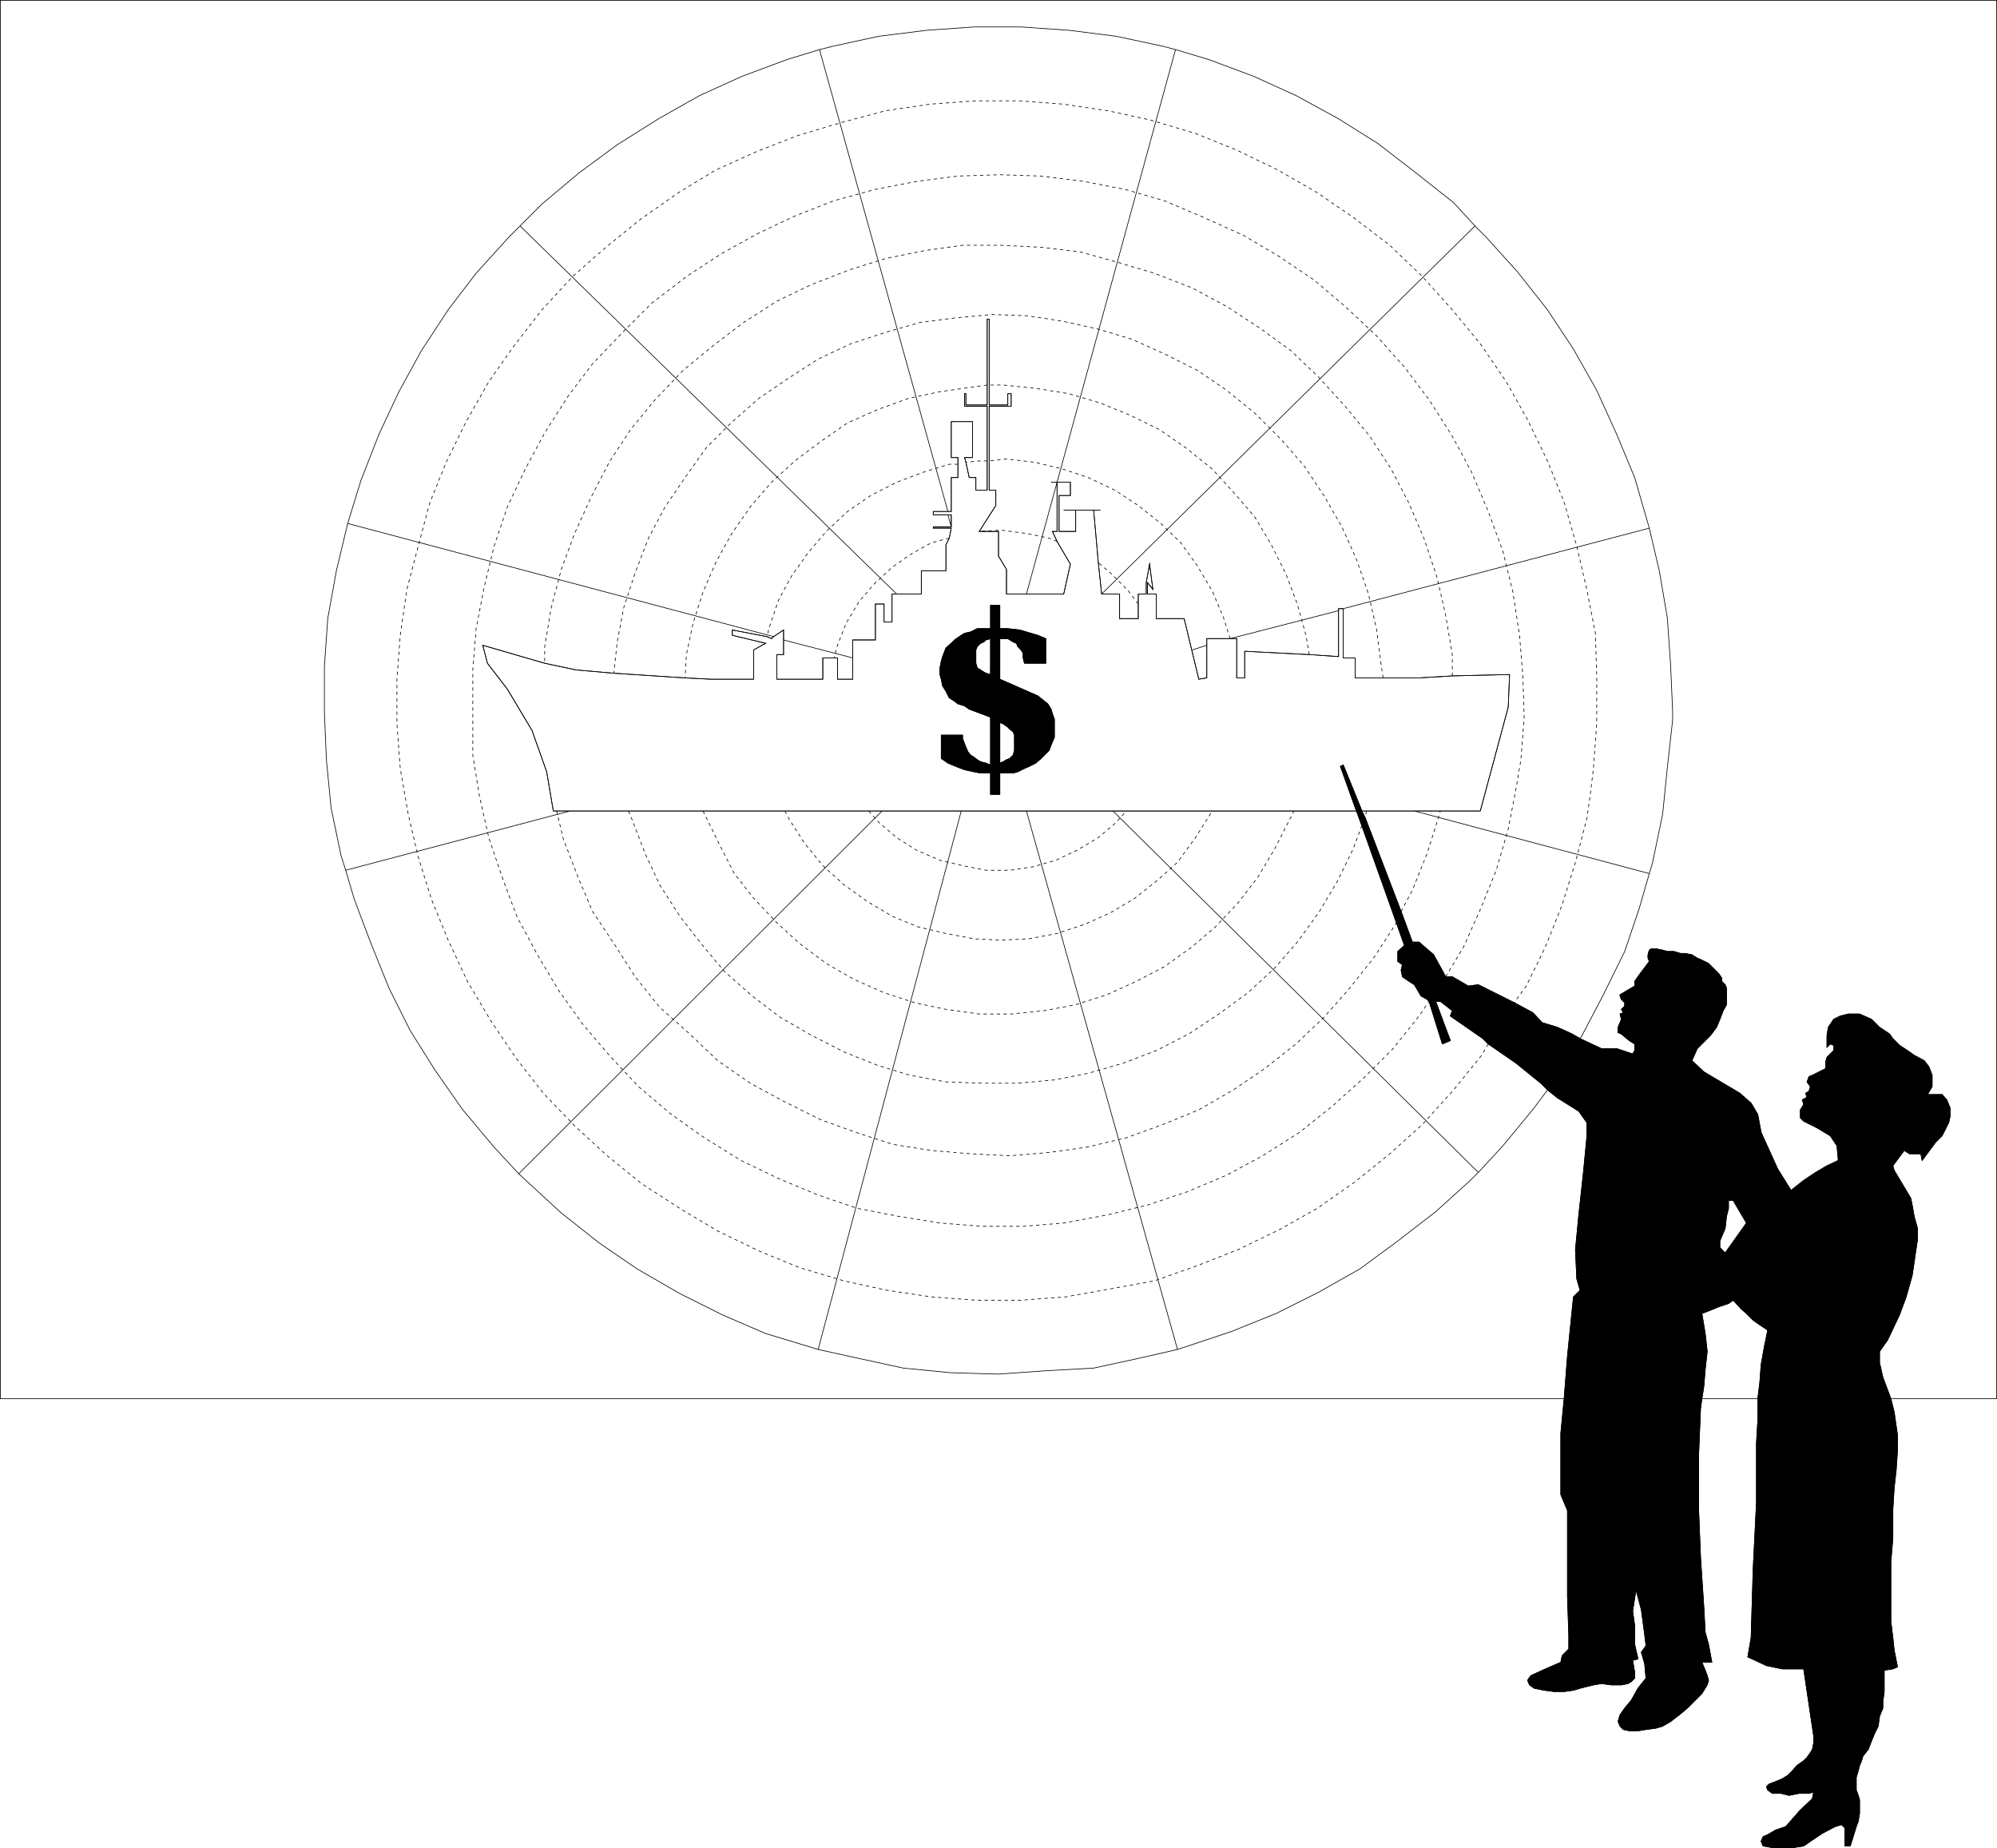
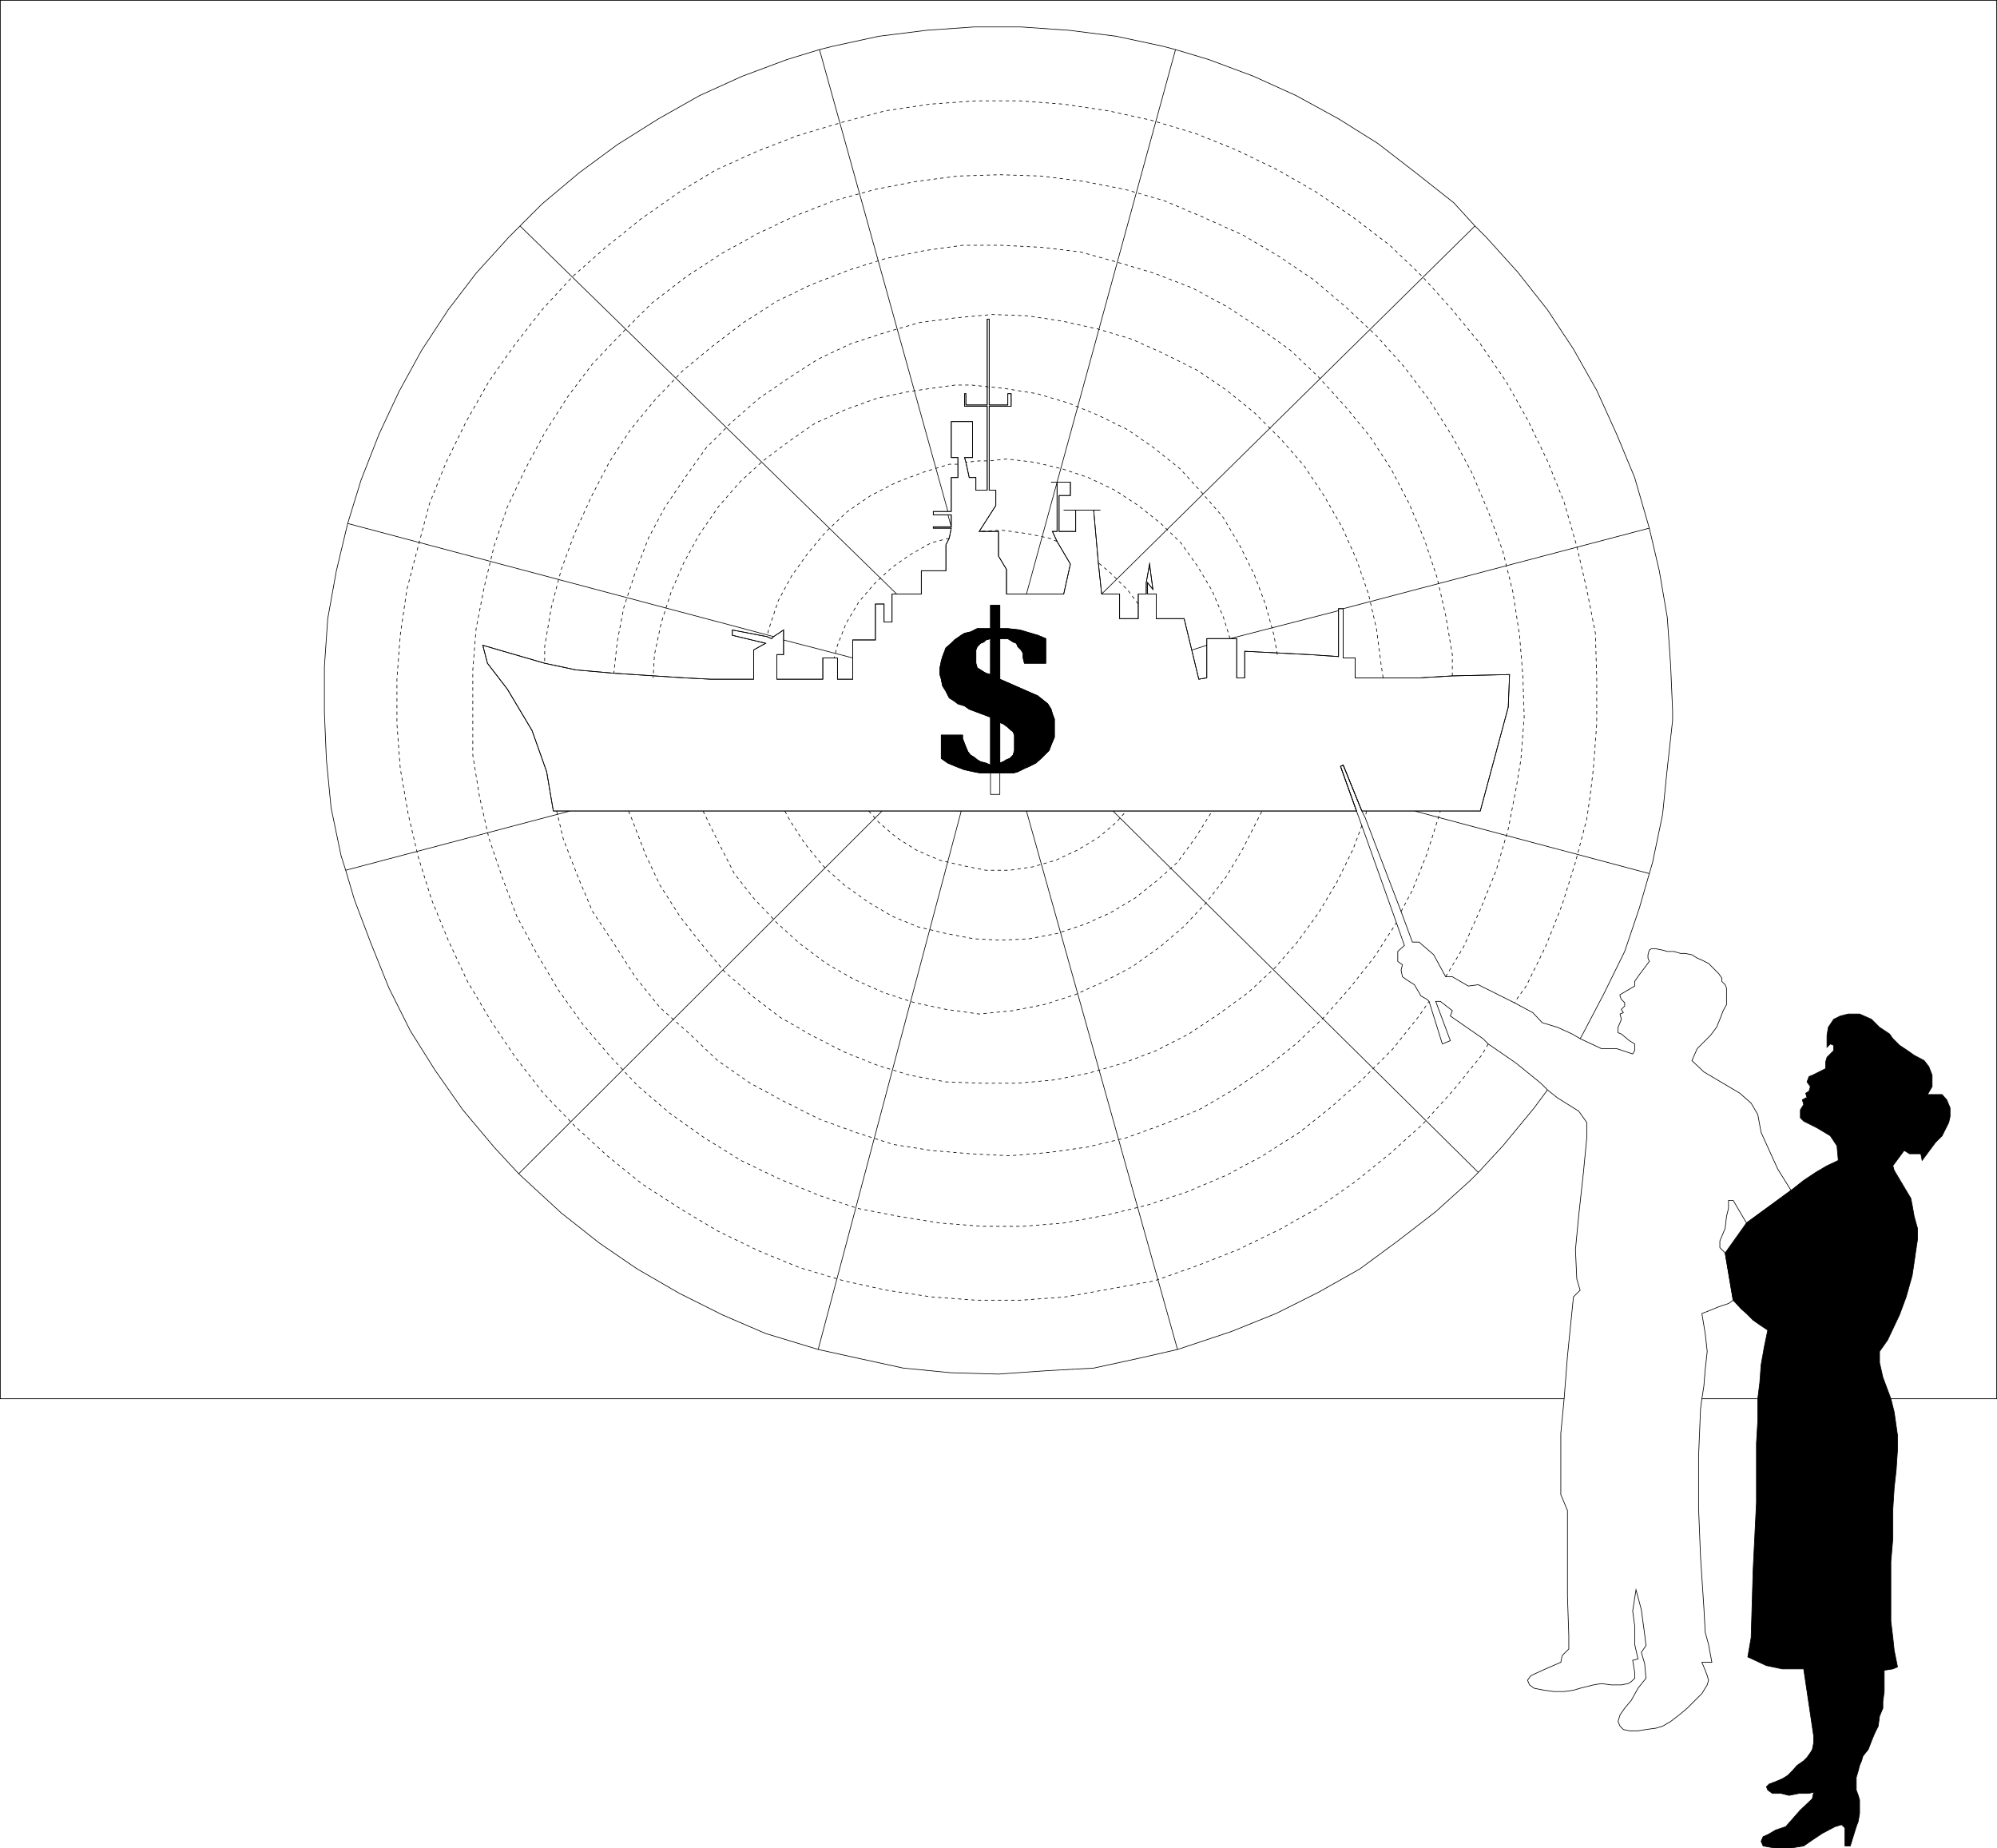
<svg xmlns="http://www.w3.org/2000/svg" height="266.592" viewBox="0 0 216.072 199.944" width="288.096">
  <path style="fill:none;stroke:#000;stroke-width:.072;stroke-miterlimit:10.433" d="M379.79 472.28h-6.048m20.448 0h11.448V321.01h-216v151.27h169.2" transform="translate(-189.602 -320.973)" />
  <path style="fill:none;stroke:#000;stroke-width:.072;stroke-miterlimit:10.433" d="m360.566 433.329.216-.36 2.304-4.392 2.304-4.68 1.584-4.68 1.08-3.744.36-1.224 1.08-5.184.504-4.968.576-5.184v-1.08l-.216-4.968-.36-5.112-.864-5.04-1.08-4.608-1.584-5.472-1.944-4.68-2.16-4.752-2.52-4.464-2.808-4.248-3.24-4.104-3.384-3.744-1.224-1.224-2.304-2.52-4.104-3.24-4.104-3.168-4.248-2.664-4.608-2.52-4.608-2.088-4.824-1.8-3.6-1.08-1.368-.36-5.04-1.08-5.112-.648-5.184-.36h-5.112l-5.112.36-5.184.648-4.968 1.08-1.44.36-3.528 1.08-4.824 1.8-4.608 2.088-4.464 2.52-4.464 2.808-4.104 3.024-4.032 3.384-2.376 2.376-1.224 1.224-3.528 3.888-3.024 3.96-2.88 4.392-2.448 4.464-2.16 4.608-1.944 4.968-1.44 4.68-1.224 5.112-.936 5.184-.36 5.184v4.968l.216 5.112.504 5.184 1.08 5.184.504 1.584.936 3.168 1.8 4.752 1.944 4.824 2.304 4.608 2.664 4.248 3.024 4.32 3.384 4.032 2.664 2.88 4.608 4.248 4.104 3.24 4.104 2.808 4.608 2.664 4.608 2.304 4.68 2.016 5.688 1.728 4.248.936 4.968 1.08 5.184.504 5.112.144 5.112-.36 5.184-.288 4.968-1.08 4.104-.936 5.832-1.944 4.824-1.944 4.608-2.304 4.464-2.52 4.104-3.024 4.104-3.168 3.744-3.384.864-.864 2.664-2.88 3.384-4.104 1.44-1.944" transform="translate(-189.602 -320.973)" />
  <path style="fill:none;stroke:#000;stroke-width:.072;stroke-miterlimit:10.433;stroke-dasharray:.36,.36" d="m350.63 433.905-.72 1.224-3.024 3.744-3.384 3.744-3.528 3.168-3.744 3.024-4.104 2.88-4.104 2.304-4.464 2.16-4.392 1.728-4.68 1.656-4.752.864-4.824.864-4.824.36h-4.896l-4.824-.36-4.824-.72-4.608-1.008-4.824-1.44-4.392-1.8-4.464-2.16-4.104-2.448-4.104-2.664-3.744-3.024-3.528-3.24-3.384-3.528-3.024-3.888-2.664-3.96-2.52-4.248-2.088-4.464-1.8-4.392-1.44-4.608-1.08-4.608-.864-4.968-.36-4.824v-4.824l.36-4.752.72-4.968 1.224-4.68 1.224-4.608 1.8-4.464 2.16-4.392 2.448-4.32 2.736-3.888 3.024-3.888 3.312-3.6 3.6-3.168 3.744-3.024 4.104-2.88 4.032-2.448 4.464-2.016 4.464-1.728 4.824-1.44 4.608-1.224 4.824-.72 4.968-.36h4.752l4.752.36 4.824.72 4.608 1.008 4.824 1.44 4.464 1.8 4.464 2.16 4.248 2.448 3.888 2.664 3.96 3.024 3.528 3.384 3.24 3.6 3.024 3.672 2.808 4.104 2.304 4.104 2.16 4.464 1.8 4.464 1.368 4.752 1.08 4.68.936 4.752.144 4.824v4.968l-.36 4.824-.36 3.024-.36 2.448-1.224 4.68-1.44 4.608-1.8 4.536-2.088 4.248-1.296 1.8" transform="translate(-189.602 -320.973)" />
  <path style="fill:none;stroke:#000;stroke-width:.072;stroke-miterlimit:10.433;stroke-dasharray:.36,.36" d="m346.022 426.633 1.944-3.24 1.8-4.032 1.728-4.248 1.296-4.464.864-4.464.504-3.024.36-4.608-.144-4.464-.36-4.392-.72-4.68-1.08-4.392-1.584-4.32-1.8-4.248-2.088-3.888-2.52-3.96-2.664-3.528-3.024-3.384-3.384-3.168-3.384-2.88-3.744-2.52-3.888-2.304-4.32-1.944-4.248-1.8-4.248-1.224-4.464-.864-4.608-.576-4.464-.144-4.536.144-4.464.576-4.464.864-4.464 1.224-4.248 1.656-4.104 1.944-3.888 2.16-3.744 2.448-3.744 2.88-3.168 3.168-3.24 3.384-2.664 3.528-2.52 3.96-2.088 3.888-1.944 4.104-1.44 4.248-1.08 4.464-.864 4.464-.36 4.464v9.216l.72 4.464 1.008 4.464 1.44 4.248 1.584 4.248 2.16 4.032 2.304 3.888 2.664 3.744 2.88 3.384 3.168 3.384 3.384 2.88 3.744 2.664 3.96 2.448 4.032 1.944 4.32 1.8 4.248 1.44 4.464.864 4.464.72 4.608.36h4.392l4.392-.36 4.68-.864 4.392-1.08 4.32-1.44 4.248-1.8 3.888-2.088 3.96-2.52 3.528-2.808 3.384-3.024 3.24-3.24 2.808-3.528 1.08-1.584" transform="translate(-189.602 -320.973)" />
  <path style="fill:none;stroke:#000;stroke-width:.072;stroke-miterlimit:10.433;stroke-dasharray:.36,.36" d="m249.83 408.705.72 3.024 1.584 4.104 1.584 3.744 2.304 3.456 2.304 3.6 2.664 3.312 3.24 2.88 3.024 2.88 3.528 2.448 3.6 1.944 3.888 1.944 3.96 1.44 4.032 1.296 4.104.648 4.248.36 4.248.216 4.248-.36 4.104-.576 4.248-1.008 3.96-1.44 3.888-1.584 3.744-2.16 3.384-2.304 3.384-2.664 3.024-2.88 2.808-3.168 2.664-3.384 2.376-3.672m.504-1.224 1.224-2.304 1.584-3.96 1.296-4.104.144-.504m1.296-14.616v-2.304l-.72-4.248-.936-4.104-1.368-4.104-1.656-3.888-1.944-3.744-2.304-3.528-2.664-3.24-2.88-3.168-3.024-2.88-3.384-2.448-3.528-2.304-3.744-2.016-4.104-1.584-4.104-1.224-3.888-1.08-4.248-.504-4.32-.216h-4.176l-4.104.576-4.248.864-3.888 1.224-4.104 1.584-3.744 1.8-3.6 2.304-3.312 2.52-3.24 2.664-3.024 3.168-2.664 3.24-2.304 3.528-1.944 3.744-1.8 3.96-1.44 3.888-1.08 4.104-.72 4.248v1.8" transform="translate(-189.602 -320.973)" />
  <path style="fill:none;stroke:#000;stroke-width:.072;stroke-miterlimit:10.433;stroke-dasharray:.36,.36" d="m257.606 408.705.36.864 1.44 3.744 1.584 3.384 2.16 3.384 2.304 2.952 2.52 3.024 3.024 2.664 3.024 2.304 3.384 1.944 3.528 1.8 3.6 1.44 3.528 1.08 3.888.72 3.96.144h3.816l3.96-.36 3.672-.72 3.744-1.08 3.6-1.368 3.528-1.8 3.24-2.16 3.168-2.304 2.88-2.664 2.448-2.808 2.304-3.168 2.016-3.384 1.728-3.528.936-2.52m.504-1.584-.144.72m1.944-15.12-.216-1.44-.504-3.888-.864-3.744-1.296-3.744-1.584-3.528-1.944-3.384-2.16-3.24-2.448-2.808-2.88-2.88-3.024-2.448-3.168-2.16-3.6-1.8-3.528-1.584-3.6-1.08-3.888-.864-3.744-.576-3.816-.144-3.96.36-3.888.504-3.744 1.08-3.744 1.224-3.528 1.656-3.24 2.088-3.168 2.16-3.024 2.664-2.664 2.664-2.304 3.24-2.16 3.168-1.8 3.384-1.44 3.744-1.224 3.744-.72 3.744-.36 3.384" transform="translate(-189.602 -320.973)" />
-   <path style="fill:none;stroke:#000;stroke-width:.072;stroke-miterlimit:10.433;stroke-dasharray:.36,.36" d="m265.67 408.705 1.728 3.528 1.656 3.24 2.088 2.664 2.52 2.664 2.448 2.232 2.88 2.16 3.024 1.728 3.24 1.44 3.312 1.08 3.384.72 3.6.504h3.456l3.6-.36 3.384-.648 3.384-1.08 3.168-1.44 3.024-1.584 3.024-2.16 2.52-2.16 2.448-2.592 2.16-2.808 1.8-3.024 2.088-4.104m1.656-16.92-.36-2.088-.936-3.384-1.224-3.24-1.584-3.168-1.8-3.024-2.304-2.664-2.304-2.52-2.88-2.304-2.808-1.944-3.24-1.584-3.168-1.296-3.384-1.008-3.6-.576-3.528-.36h-1.512m-.216 0-1.584.216-3.528.504-3.384.72-3.384 1.224-3.24 1.44-2.808 1.944-2.88 2.16-2.52 2.304-2.304 2.664-2.088 3.024-1.656 3.024-1.368 3.168-1.08 3.384-.72 3.384-.144 2.52" transform="translate(-189.602 -320.973)" />
+   <path style="fill:none;stroke:#000;stroke-width:.072;stroke-miterlimit:10.433;stroke-dasharray:.36,.36" d="m265.67 408.705 1.728 3.528 1.656 3.24 2.088 2.664 2.52 2.664 2.448 2.232 2.88 2.16 3.024 1.728 3.24 1.44 3.312 1.08 3.384.72 3.6.504l3.6-.36 3.384-.648 3.384-1.08 3.168-1.44 3.024-1.584 3.024-2.16 2.52-2.16 2.448-2.592 2.16-2.808 1.8-3.024 2.088-4.104m1.656-16.92-.36-2.088-.936-3.384-1.224-3.24-1.584-3.168-1.8-3.024-2.304-2.664-2.304-2.52-2.88-2.304-2.808-1.944-3.24-1.584-3.168-1.296-3.384-1.008-3.6-.576-3.528-.36h-1.512m-.216 0-1.584.216-3.528.504-3.384.72-3.384 1.224-3.24 1.44-2.808 1.944-2.88 2.16-2.52 2.304-2.304 2.664-2.088 3.024-1.656 3.024-1.368 3.168-1.08 3.384-.72 3.384-.144 2.52" transform="translate(-189.602 -320.973)" />
  <path style="fill:none;stroke:#000;stroke-width:.072;stroke-miterlimit:10.433;stroke-dasharray:.36,.36" d="m274.526 408.705.576 1.08 1.584 2.448 1.944 2.376 2.304 2.088 2.52 1.8 2.664 1.584 2.808 1.152 3.024.72 3.024.576 2.952.144 3.024-.144 3.024-.576 3.024-1.008 2.736-1.224 2.664-1.584 2.448-1.944 2.16-1.944 1.944-2.664 1.584-2.52.216-.36m1.944-18.648-.72-2.304-1.224-2.88-1.584-2.664-1.8-2.52-2.16-2.088-2.448-1.944-2.52-1.656-2.88-1.368-2.808-.936-3.024-.72-3.024-.36-1.872.216m-.216 0h-.864l-1.44.144m-.864.216h-.936l-2.808.864-2.88 1.08-2.808 1.44-2.52 1.728-2.304 2.16-1.944 2.304-1.8 2.52-1.44 2.664-1.008 3.024-.216.864" transform="translate(-189.602 -320.973)" />
  <path style="fill:none;stroke:#000;stroke-width:.072;stroke-miterlimit:10.433;stroke-dasharray:.36,.36" d="m283.598 408.705 1.08 1.224 1.944 1.656 2.16 1.368 2.52 1.08 2.448.576 2.52.504h2.592l2.448-.36 2.52-.72 2.304-1.08 2.304-1.368 1.944-1.656 1.08-1.224m1.296-22.392-1.08-1.44-1.944-1.944-1.296-1.08m-4.464-2.304-.864-.36-2.448-.504-2.736-.36-2.376.144m-3.24.72-1.944.504-2.304 1.296-1.944 1.368-1.944 1.8-1.656 1.944-1.368 2.304-.936 2.376-.36 1.368" transform="translate(-189.602 -320.973)" />
  <path style="fill:none;stroke:#000;stroke-width:.072;stroke-miterlimit:10.433" d="m251.27 408.705-24.264 6.408m58.032-6.408-39.312 39.24m47.88-39.24-15.48 58.248m22.536-58.248 16.344 58.248m-6.984-58.248L349.55 447.8m-6.912-39.095 25.416 6.768m-33.12-28.656 33.12-8.712m-45.36 11.952 11.736-3.024m-15.84 4.247 1.584-.503m-11.376-5.544 40.392-39.816m-48.528 39.816 16.128-58.896m-24.264 51.623-.36-1.295m0-.36-13.896-49.968m8.352 58.896-40.752-39.816m36 46.728-7.488-1.944m-1.08-.361-46.08-12.24m109.728 31.105-2.016-4.968-.288.144 1.728 4.824H249.47l-.72-4.248-1.584-4.464-2.664-4.464-2.16-2.808-.504-1.944 6.696 1.944 3.384.72 4.104.36 7.704.504 2.808.144h4.608v-3.168l1.296-.72-3.6-.864v-.576l3.744.72.504.216.216-.216 1.08-.72v2.664h-.72v2.664h4.968v-2.304h1.584v2.304h1.656V390.2h2.448v-3.888h.936v1.944h.864v-3.024h3.168v-2.52h2.664v-2.808l.36-.72.216-1.08h-1.944v-.144h1.944v-1.296h-1.944v-.36h1.944v-3.672h.72v-2.16h-.72v-3.888h2.304v3.888h-.864l.144.504.36 1.656h.72V374h1.224v-9.072h-2.448v-1.368h.144v1.224h2.304v-9.288h.216v9.288h2.016v-1.224h.36v1.368h-2.376V374h.72v1.656l-1.8 2.808h2.088v2.664l.864 1.44v2.664h6.192l.72-3.24-1.44-2.448-.504-1.08h.504v-5.328h-.648 2.088v1.44h-1.224v3.888h1.8v-2.304h-1.296 3.96-.72l.504 5.688.36 3.384h1.944v2.664h2.016v-2.664h.864v-1.224l.36-2.016.36 2.736-.576-.72v1.224h.936v2.664h3.024l1.584 6.552.864-.144v-4.248h3.24v4.248h.864v-2.88l6.984.36 3.168.216v-5.184h.504v5.328h1.296v2.16h6.912l3.6-.216 6.192-.144-.144 3.528-3.024 11.232H336.95" transform="translate(-189.602 -320.973)" />
  <path style="fill:none;stroke:#000;stroke-width:.072;stroke-miterlimit:10.433" d="m336.95 408.705-2.016-4.968-.288.144 1.728 4.824H249.47l-.72-4.248-1.584-4.464-2.664-4.464-2.16-2.808-.504-1.944 6.696 1.944 3.384.72 4.104.36 7.704.504 2.808.144h4.608v-3.168l1.296-.72-3.6-.864v-.576l3.744.72.504.216.216-.216 1.08-.72v2.664h-.72v2.664h4.968v-2.304h1.584v2.304h1.656V390.2h2.448v-3.888h.936v1.944h.864v-3.024h3.168v-2.52h2.664v-2.808l.36-.72.216-1.08h-1.944v-.144h1.944v-1.296h-1.944v-.36h1.944v-3.672h.72v-2.16h-.72v-3.888h2.304v3.888h-.864l.144.504.36 1.656h.72V374h1.224v-9.072h-2.448v-1.368h.144v1.224h2.304v-9.288h.216v9.288h2.016v-1.224h.36v1.368h-2.376V374h.72v1.656l-1.8 2.808h2.088v2.664l.864 1.44v2.664h6.192l.72-3.24-1.44-2.448-.504-1.08h.504v-5.328h-.648 2.088v1.44h-1.224v3.888h1.8v-2.304h-1.296 3.96-.72l.504 5.688.36 3.384h1.944v2.664h2.016v-2.664h.864v-1.224l.36-2.016.36 2.736-.576-.72v1.224h.936v2.664h3.024l1.584 6.552.864-.144v-4.248h3.24v4.248h.864v-2.88l6.984.36 3.168.216v-5.184h.504v5.328h1.296v2.16h6.912l3.6-.216 6.192-.144-.144 3.528-3.024 11.232H336.95" transform="translate(-189.602 -320.973)" />
  <path style="fill:#000;stroke:#000;stroke-width:.072;stroke-miterlimit:10.433" d="M297.782 404.6h-2.088l-.72-.143-1.008-.216-.936-.36-.864-.36-.72-.504v-2.52h2.304v.36l.216.576.144.36.216.504.288.36.36.216.36.288.36.216.576.144.504.216 1.008-.216.36-.144.36-.216.36-.144.36-.36.144-.504v-1.656l-.144-.36-.36-.288-.216-.216-.504-.36-.36-.144-1.008-.576-2.304-.864-.504-.36-.72-.216-.36-.288-.576-.36-.36-.72-.36-.576-.144-.72-.144-.504v-.72l.144-.72.144-.504.36-.936.576-.504.36-.36.72-.504.36-.216.648-.144.72-.36h3.312l1.296.144.72.216 1.224.36.864.36v2.664h-2.304l-.144-.576v-.504l-.216-.36-.36-.36-.144-.36-.36-.144-.576-.36h-1.872l-.504.144-.216.216-.36.144-.36.36-.144.36v1.44l.144.504.36.216.216.144.36.216.504.144 1.008.504 4.104 1.8.72.576.36.288.36.576.144.504.216.576v1.944l-.36.864-.216.576-.36.36-.504.504-.576.504-.72.36-.504.216-.72.36-.504.144h-.936z" transform="translate(-189.602 -320.973)" />
  <path style="fill:none;stroke:#000;stroke-width:.072;stroke-miterlimit:10.433" d="M297.782 404.6h-2.088l-.72-.143-1.008-.216-.936-.36-.864-.36-.72-.504v-2.52h2.304v.36l.216.576.144.36.216.504.288.36.36.216.36.288.36.216.576.144.504.216 1.008-.216.36-.144.36-.216.36-.144.36-.36.144-.504v-1.656l-.144-.36-.36-.288-.216-.216-.504-.36-.36-.144-1.008-.576-2.304-.864-.504-.36-.72-.216-.36-.288-.576-.36-.36-.72-.36-.576-.144-.72-.144-.504v-.72l.144-.72.144-.504.36-.936.576-.504.36-.36.72-.504.36-.216.648-.144.72-.36h3.312l1.296.144.72.216 1.224.36.864.36v2.664h-2.304l-.144-.576v-.504l-.216-.36-.36-.36-.144-.36-.36-.144-.576-.36h-1.872l-.504.144-.216.216-.36.144-.36.36-.144.36v1.44l.144.504.36.216.216.144.36.216.504.144 1.008.504 4.104 1.8.72.576.36.288.36.576.144.504.216.576v1.944l-.36.864-.216.576-.36.36-.504.504-.576.504-.72.36-.504.216-.72.36-.504.144h-1.44" transform="translate(-189.602 -320.973)" />
  <path style="fill:#000;stroke:#000;stroke-width:.072;stroke-miterlimit:10.433" d="M297.782 388.977h-1.008v-2.52h1.008z" transform="translate(-189.602 -320.973)" />
  <path style="fill:none;stroke:#000;stroke-width:.072;stroke-miterlimit:10.433" d="M297.782 388.977h-1.008v-2.52h1.008v2.52" transform="translate(-189.602 -320.973)" />
  <path style="fill:#000;stroke:#000;stroke-width:.072;stroke-miterlimit:10.433" d="M296.774 393.945v-3.888h1.008v4.392z" transform="translate(-189.602 -320.973)" />
  <path style="fill:none;stroke:#000;stroke-width:.072;stroke-miterlimit:10.433" d="M296.774 393.945v-3.888h1.008v4.392l-1.008-.504" transform="translate(-189.602 -320.973)" />
  <path style="fill:#000;stroke:#000;stroke-width:.072;stroke-miterlimit:10.433" d="M297.782 399.129v4.392l-1.008.216v-5.184z" transform="translate(-189.602 -320.973)" />
  <path style="fill:none;stroke:#000;stroke-width:.072;stroke-miterlimit:10.433" d="M297.782 399.129v4.392l-1.008.216v-5.184l1.008.576" transform="translate(-189.602 -320.973)" />
-   <path style="fill:#000;stroke:#000;stroke-width:.072;stroke-miterlimit:10.433" d="M297.782 404.6h-1.008v2.305h1.008z" transform="translate(-189.602 -320.973)" />
  <path style="fill:none;stroke:#000;stroke-width:.072;stroke-miterlimit:10.433" d="M297.782 404.6h-1.008v2.305h1.008V404.6" transform="translate(-189.602 -320.973)" />
-   <path style="fill:#000;stroke:#000;stroke-width:.072;stroke-miterlimit:10.433" d="m360.566 433.329 2.304 1.08h1.656l1.728.576.216-.36v-.72l-.576-.36-.864-.72-.36-.144v-.576l.216-.504.144-.36-.144-.576.36-.144-.216-.36.36-.36v-.36l-.36-.36-.144-.36v-.144l1.584-.936v-.504l.504-.72 1.08-1.44-.144-.36v-.36l.144-.504.216-.144h.504l.72.144.504.144h.72l.72.216h.504l.72.144.576.36.504.216.72.36.504.504.576.576.36.504v.36l.36.36.144.36v1.8l-.36.648-.36.936-.36.864-.648.864-.576.576-.864.864-.576 1.296 1.296 1.224 3.888 2.304 1.224 1.08.72 1.224.36 1.944 1.8 3.96 1.44 2.304-4.824 3.528-1.44-2.448h-.504v.864l-.216.864-.144 1.296-.576 1.368v.72l.576.576.864 5.112-.504.36-1.08.36-.864.36-.936.36.36 2.16.216 1.944-.216 1.944-.144 1.8-.216 1.368-.144 1.08-.216 5.184v5.544l.216 5.328.36 5.472.144 2.664.36 1.296.36 1.944h-1.08l.36.864.216.576.144.504-.144.504-.576.936-.864.864-.72.72-.864.72-.936.72-.864.504-.72.216-1.08.144-.864.144h-.936l-.648-.144-.36-.36-.216-.504.216-.72.504-.72.72-.864.72-1.296.864-1.08-.144-1.584-.36-1.224.504-.72-.144-1.224-.36-2.664-.576-2.16-.36 2.304.216 1.584v2.016l.36 1.584-.576.144.216 1.296v.648l-.36.36-.36.216-.72.144h-1.08l-1.08-.144-.864.144-.864.216-.576.144-.72.216-1.008.144h-1.08l-1.08-.144-1.08-.216-.504-.36-.216-.504.36-.504 1.584-.72 1.656-.72.144-.72.72-.72v-1.44l-.144-4.248v-9.288l-.72-1.728v-6.624l.36-3.744.36-4.608.648-6.408.72-.72-.36-1.224-.144-3.168.36-3.744.504-4.608.36-3.744V442.4l-.864-1.224-2.304-1.44-1.08-.864-.72-.72-2.664-2.16-3.024-2.088-.576-.576-3.528-2.448.216-.576-1.296-1.008h-.504l1.584 4.248-.864.36-1.44-4.608-.216-.216-.648-.36-.72-1.224-.576-.36-.72-.504-.144-.72.144-.576-.504-.36v-1.08l.72-.648-.864-2.448-3.744-10.512-.576-1.584-1.728-4.824.288-.144 2.016 4.968.36.72 3.888 10.152 1.224 3.312h.72l1.584 1.368 1.296 2.376h.72l1.728 1.008 1.08-.144 3.888 1.944 2.016 1.08 1.008 1.08 1.656.504 1.584.72z" transform="translate(-189.602 -320.973)" />
  <path style="fill:none;stroke:#000;stroke-width:.072;stroke-miterlimit:10.433" d="m360.566 433.329 2.304 1.08h1.656l1.728.576.216-.36v-.72l-.576-.36-.864-.72-.36-.144v-.576l.216-.504.144-.36-.144-.576.36-.144-.216-.36.36-.36v-.36l-.36-.36-.144-.36v-.144l1.584-.936v-.504l.504-.72 1.08-1.44-.144-.36v-.36l.144-.504.216-.144h.504l.72.144.504.144h.72l.72.216h.504l.72.144.576.36.504.216.72.36.504.504.576.576.36.504v.36l.36.36.144.36v1.8l-.36.648-.36.936-.36.864-.648.864-.576.576-.864.864-.576 1.296 1.296 1.224 3.888 2.304 1.224 1.08.72 1.224.36 1.944 1.8 3.96 1.44 2.304-4.824 3.528-1.44-2.448h-.504v.864l-.216.864-.144 1.296-.576 1.368v.72l.576.576.864 5.112-.504.36-1.08.36-.864.36-.936.36.36 2.16.216 1.944-.216 1.944-.144 1.8-.216 1.368-.144 1.08-.216 5.184v5.544l.216 5.328.36 5.472.144 2.664.36 1.296.36 1.944h-1.08l.36.864.216.576.144.504-.144.504-.576.936-.864.864-.72.72-.864.72-.936.72-.864.504-.72.216-1.08.144-.864.144h-.936l-.648-.144-.36-.36-.216-.504.216-.72.504-.72.72-.864.72-1.296.864-1.08-.144-1.584-.36-1.224.504-.72-.144-1.224-.36-2.664-.576-2.16-.36 2.304.216 1.584v2.016l.36 1.584-.576.144.216 1.296v.648l-.36.36-.36.216-.72.144h-1.08l-1.08-.144-.864.144-.864.216-.576.144-.72.216-1.008.144h-1.08l-1.08-.144-1.08-.216-.504-.36-.216-.504.36-.504 1.584-.72 1.656-.72.144-.72.72-.72v-1.44l-.144-4.248v-9.288l-.72-1.728v-6.624l.36-3.744.36-4.608.648-6.408.72-.72-.36-1.224-.144-3.168.36-3.744.504-4.608.36-3.744V442.4l-.864-1.224-2.304-1.44-1.08-.864-.72-.72-2.664-2.16-3.024-2.088-.576-.576-3.528-2.448.216-.576-1.296-1.008h-.504l1.584 4.248-.864.36-1.44-4.608-.216-.216-.648-.36-.72-1.224-.576-.36-.72-.504-.144-.72.144-.576-.504-.36v-1.08l.72-.648-.864-2.448-3.744-10.512-.576-1.584-1.728-4.824.288-.144 2.016 4.968.36.72 3.888 10.152 1.224 3.312h.72l1.584 1.368 1.296 2.376h.72l1.728 1.008 1.08-.144 3.888 1.944 2.016 1.08 1.008 1.08 1.656.504 1.584.72.864.504" transform="translate(-189.602 -320.973)" />
  <path style="fill:#000;stroke:#000;stroke-width:.072;stroke-miterlimit:10.433" d="m377.126 461.625-.864-5.112 2.304-3.24 4.824-3.528 1.368-1.08 1.296-.864 1.224-.72 1.224-.576-.144-1.584-.72-1.08-1.44-.864-1.44-.72-.36-.36v-.864l.36-.576-.144-.504.36-.216h.144l-.144-.504.36-.216.144-.504-.36-.504.216-.576.36-.144.72-.36.72-.36v-.72l.144-.504.72-.72v-.576l-.36-.144-.36.36v-1.296l.144-.864.576-.864.72-.36.864-.216h1.224l1.296.576.864.864 1.08.72.36.504.72.72.864.576.72.504 1.08.576.504.648.36.936v1.224l-.504.864h1.584l.504.576.36.864v.936l-.144.648-.36.72-.36.72-.72.72-1.44 1.944-.144-.72h-1.224l-.576-.36-1.224 1.656.144.504 1.8 3.024.144.72.216 1.224.36 1.296v1.224l-.216 1.44-.144 1.008-.216 1.44-.648 2.304-.72 1.944-1.296 2.736-.864 1.224v1.224l.36 1.584.864 2.304.36 1.44.36 2.52v1.584l-.144 2.16-.216 1.944-.144 2.304v3.168l-.216 2.52v6.408l.216 1.8.144 1.368.36 1.8-.504.216-.936.144v2.304l-.144 1.08v.72l-.36.864-.144 1.08-.36.72-.36.864-.36.936-.576.72-.144.504-.216.504-.144.576-.216.72v1.368l.216.576.144.504v1.44l-.144.864-.216.576-.648 2.088h-.576v-1.944l-.36-.36-.72.216-1.368.72-1.08.72-.936.648-1.368.216h-1.8l-1.224-.216-.216-.504.216-.504.504-.216.864-.504 1.08-.36 1.584-1.8 1.296-1.224.144-.72-.504.144h-1.08l-1.08.216-.864-.216h-.936l-.504-.36-.144-.36.288-.288.576-.216.864-.36.576-.36.504-.504.504-.576.72-.504.36-.36.36-.504.216-.36.144-.72v-.72l-1.08-7.272h-2.304l-1.728-.36-2.016-.936.36-2.088.216-7.344.36-7.272v-6.408l.144-2.448v-2.376l.216-1.728.144-1.944.36-2.016.36-1.728-.864-.576-.72-.504-.72-.72-.576-.504z" transform="translate(-189.602 -320.973)" />
-   <path style="fill:none;stroke:#000;stroke-width:.072;stroke-miterlimit:10.433" d="m377.126 461.625-.864-5.112 2.304-3.24 4.824-3.528 1.368-1.08 1.296-.864 1.224-.72 1.224-.576-.144-1.584-.72-1.08-1.44-.864-1.44-.72-.36-.36v-.864l.36-.576-.144-.504.36-.216h.144l-.144-.504.36-.216.144-.504-.36-.504.216-.576.36-.144.72-.36.72-.36v-.72l.144-.504.72-.72v-.576l-.36-.144-.36.36v-1.296l.144-.864.576-.864.72-.36.864-.216h1.224l1.296.576.864.864 1.08.72.36.504.72.72.864.576.72.504 1.08.576.504.648.36.936v1.224l-.504.864h1.584l.504.576.36.864v.936l-.144.648-.36.72-.36.72-.72.72-1.44 1.944-.144-.72h-1.224l-.576-.36-1.224 1.656.144.504 1.8 3.024.144.72.216 1.224.36 1.296v1.224l-.216 1.44-.144 1.008-.216 1.44-.648 2.304-.72 1.944-1.296 2.736-.864 1.224v1.224l.36 1.584.864 2.304.36 1.44.36 2.52v1.584l-.144 2.16-.216 1.944-.144 2.304v3.168l-.216 2.52v6.408l.216 1.8.144 1.368.36 1.8-.504.216-.936.144v2.304l-.144 1.08v.72l-.36.864-.144 1.08-.36.72-.36.864-.36.936-.576.72-.144.504-.216.504-.144.576-.216.72v1.368l.216.576.144.504v1.44l-.144.864-.216.576-.648 2.088h-.576v-1.944l-.36-.36-.72.216-1.368.72-1.08.72-.936.648-1.368.216h-1.8l-1.224-.216-.216-.504.216-.504.504-.216.864-.504 1.08-.36 1.584-1.8 1.296-1.224.144-.72-.504.144h-1.08l-1.08.216-.864-.216h-.936l-.504-.36-.144-.36.288-.288.576-.216.864-.36.576-.36.504-.504.504-.576.72-.504.36-.36.36-.504.216-.36.144-.72v-.72l-1.08-7.272h-2.304l-1.728-.36-2.016-.936.36-2.088.216-7.344.36-7.272v-6.408l.144-2.448v-2.376l.216-1.728.144-1.944.36-2.016.36-1.728-.864-.576-.72-.504-.72-.72-.576-.504-.864-.936" transform="translate(-189.602 -320.973)" />
</svg>